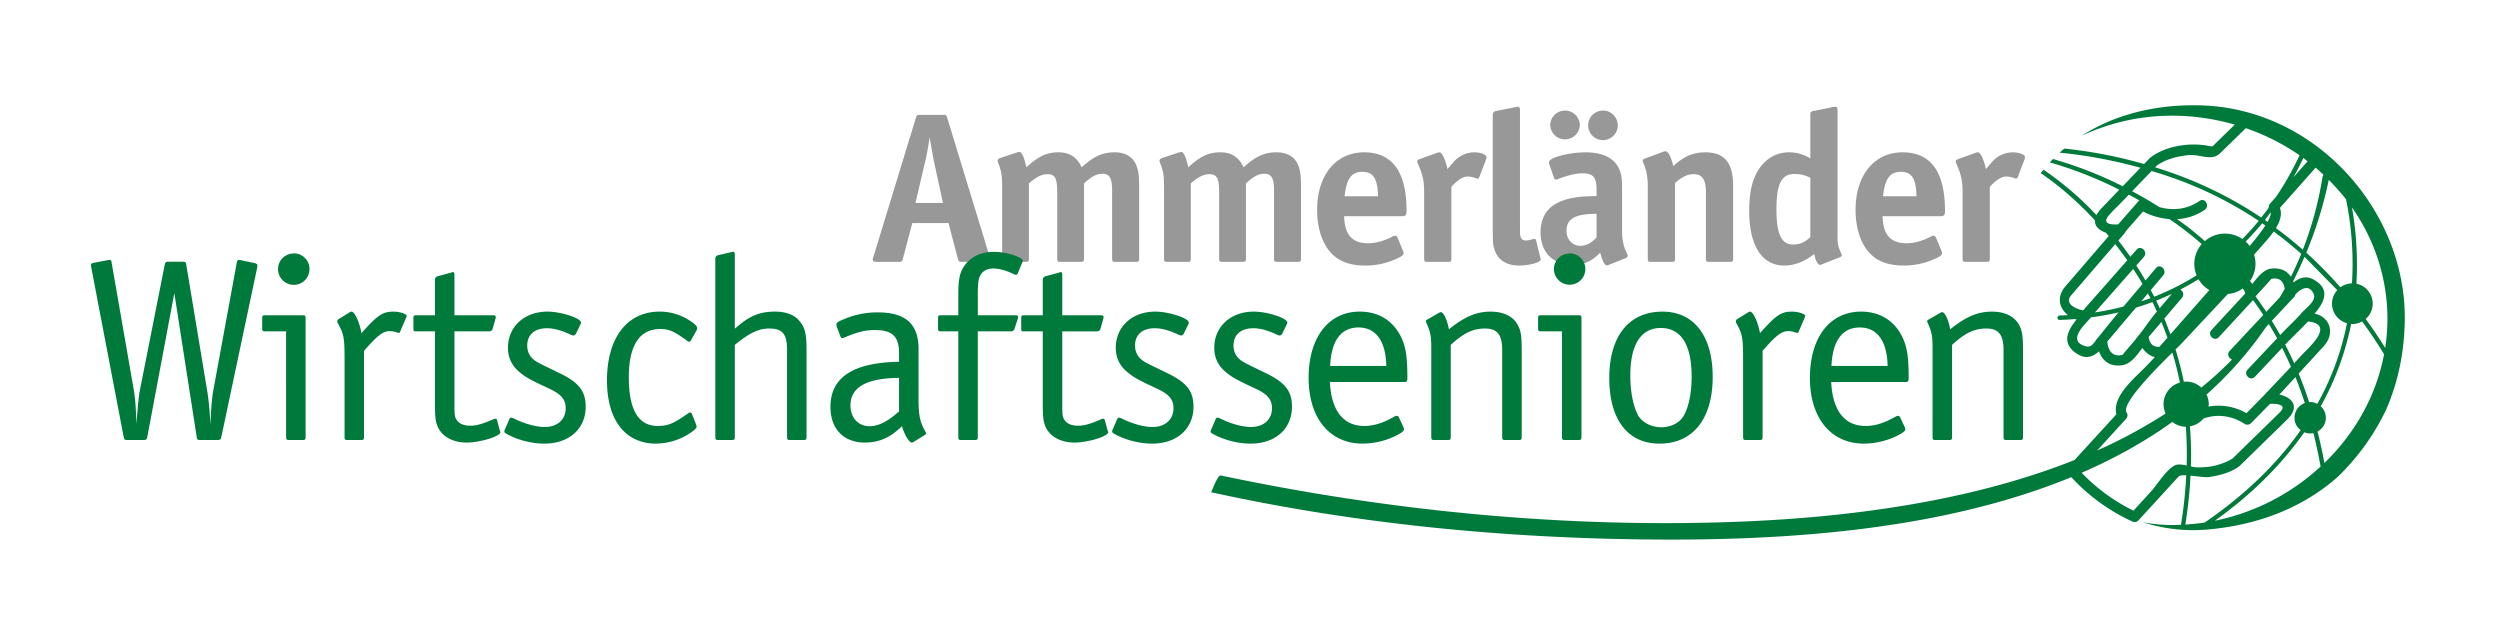
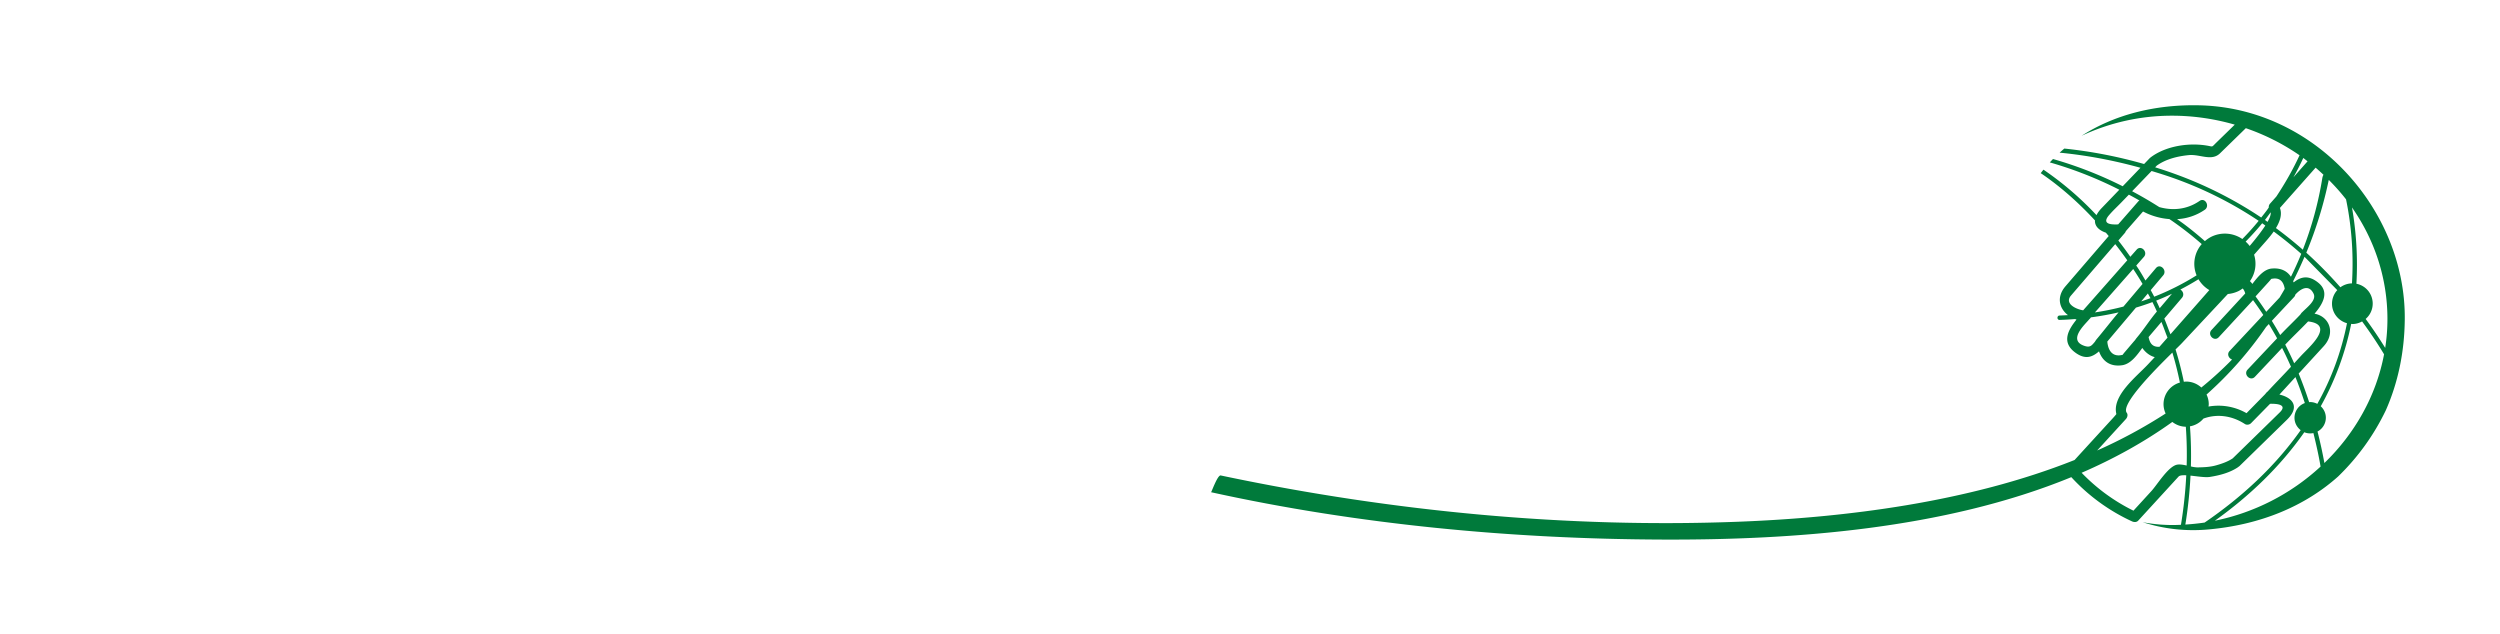
<svg xmlns="http://www.w3.org/2000/svg" viewBox="0 0 165 41.833">
-   <path d="M62.233 13.392l-.523-2.419c-.128-.58-.17-.835-.355-1.909a19.042 19.042 0 01-.367 1.91l-.567 2.418h1.813zm-2.023 1.331l-.61 2.321c-.056.227-.07.24-.31.24h-1.402c-.213 0-.284-.04-.284-.155 0-.056 0-.07.043-.184l2.788-9.125c.071-.225.085-.24.312-.24h1.472c.226 0 .24.015.311.24l2.788 9.125c.028.1.043.142.043.184 0 .114-.07.155-.283.155h-1.543c-.24 0-.269-.013-.325-.24l-.609-2.32H60.21zm7.699 2.321c0 .212-.028.24-.241.24H66.38c-.212 0-.24-.028-.24-.24v-4.755c0-.722-.057-1.02-.255-1.528a.377.377 0 01-.042-.156c0-.071.056-.128.155-.17l1.147-.382c.07-.014.113-.028.14-.028.157 0 .327.396.454 1.018.779-.721 1.345-.99 2.109-.99.736 0 1.23.31 1.543.99.806-.735 1.387-.99 2.179-.99.637 0 1.118.255 1.359.708.198.396.255.764.255 1.627v4.656c0 .212-.03.24-.241.24H73.64c-.212 0-.241-.028-.241-.24v-4.486c0-.793-.17-1.09-.637-1.09-.381 0-.707.169-1.217.637v4.939c0 .212-.028.24-.24.24h-1.288c-.213 0-.241-.028-.241-.24v-4.345c0-.934-.141-1.203-.651-1.203-.368 0-.736.184-1.217.609v4.939zm10.685 0c0 .212-.028.24-.24.24h-1.289c-.212 0-.24-.028-.24-.24v-4.755c0-.722-.057-1.02-.255-1.528a.377.377 0 01-.042-.156c0-.071.056-.128.155-.17l1.147-.382c.07-.014.113-.028.141-.028.156 0 .326.396.453 1.018.78-.721 1.345-.99 2.11-.99.735 0 1.231.31 1.542.99.806-.735 1.387-.99 2.18-.99.636 0 1.118.255 1.358.708.198.396.255.764.255 1.627v4.656c0 .212-.029.24-.24.24h-1.303c-.212 0-.24-.028-.24-.24v-4.486c0-.793-.17-1.09-.637-1.09-.382 0-.708.169-1.217.637v4.939c0 .212-.029.24-.24.24h-1.289c-.212 0-.24-.028-.24-.24v-4.345c0-.934-.142-1.203-.652-1.203-.368 0-.736.184-1.217.609v4.939zm12.356-4.089c-.028-1.175-.31-1.614-1.033-1.614s-1.047.453-1.175 1.614h2.208zm-2.236 1.316c.028 1.217.523 1.783 1.571 1.783.524 0 1.076-.155 1.613-.438a.372.372 0 01.183-.057c.071 0 .114.042.157.127l.353.849c.043.085.043.099.043.156 0 .156-.114.24-.58.438a4.79 4.79 0 01-1.953.397c-.906 0-1.614-.227-2.109-.693-.679-.61-1.062-1.7-1.062-2.986 0-2.28 1.232-3.793 3.1-3.793s2.802 1.287 2.802 3.863c0 .283-.057.354-.312.354h-3.806zm6.114-4.176c.114-.042.114-.042.17-.042.17 0 .382.424.538 1.103.297-.339.34-.41.48-.552a1.817 1.817 0 011.289-.55c.424 0 .806.154.806.31a.672.672 0 01-.028.155l-.44 1.147c-.027.085-.07.127-.112.127-.028 0-.056-.014-.1-.028a1.741 1.741 0 00-.565-.114c-.297 0-.651.213-1.075.68v4.713c0 .212-.03.24-.241.24h-1.316c-.212 0-.241-.028-.241-.24v-4.303c0-.806-.085-1.203-.425-1.967a.415.415 0 01-.028-.127c0-.056.057-.113.142-.14l1.146-.412zm5.179-3.023c.142-.028.142-.028.17-.028.1 0 .142.07.142.24v7.369c0 .792 0 .82.028.934.056.198.156.283.354.283.155 0 .283-.03.467-.085.042-.014.085-.014.1-.014.055 0 .098.028.112.085l.283 1.16.015.057a.113.113 0 01.013.056c0 .184-.75.396-1.429.396-.82 0-1.387-.353-1.614-1.018-.113-.326-.127-.496-.127-1.727V7.595c0-.156.071-.241.212-.27l1.274-.253zm6.766 1.201c0 .537-.44.975-.977.975s-.976-.438-.976-.975c0-.551.438-.975.99-.975.524 0 .963.438.963.975m-1.401 5.842c-1.416 0-1.982.312-1.982 1.132 0 .552.396.977.906.977.383 0 .736-.184 1.076-.552v-1.557zm-1.104-5.842a.978.978 0 01-1.953 0c0-.551.439-.975.99-.975.524 0 .963.438.963.975m1.104 4.229c0-.807-.226-1.062-.934-1.062-.425 0-.962.128-1.585.368a.376.376 0 01-.156.043c-.07 0-.113-.043-.141-.142l-.297-.85a.565.565 0 01-.03-.155c0-.297 1.289-.65 2.42-.65 1.119 0 1.883.367 2.209 1.089.142.297.198.637.198 1.175v2.887c0 .623.085 1.034.326 1.528a.377.377 0 01.042.156c0 .057-.042.113-.113.142l-1.104.438a.367.367 0 01-.17.043c-.127 0-.27-.27-.425-.835-.566.58-1.075.807-1.811.807-1.302 0-2.123-.836-2.123-2.137 0-1.26.679-2.01 2.108-2.28.368-.084.808-.112 1.586-.127v-.438zm4.415-2.492a.63.63 0 01.142-.027c.17 0 .354.353.51.976.707-.651 1.316-.905 2.122-.905 1.26 0 1.826.693 1.826 2.235v4.755c0 .213-.029.24-.24.24h-1.316c-.213 0-.24-.027-.24-.24v-4.36c0-.833-.243-1.188-.808-1.188-.41 0-.737.156-1.231.58v4.968c0 .213-.029.24-.24.24h-1.318c-.211 0-.24-.027-.24-.24v-4.755c0-.608-.1-1.118-.297-1.542a.324.324 0 01-.042-.142c0-.043.041-.1.112-.128l1.26-.466zm9.695 1.726a2.224 2.224 0 00-1.019-.254c-.89 0-1.217.623-1.217 2.335 0 1.642.326 2.322 1.104 2.322.44 0 .821-.17 1.132-.496v-3.907zm.78 5.704a.31.31 0 01-.143.043c-.142 0-.297-.297-.382-.722-.622.51-1.302.764-1.982.764-1.472 0-2.307-1.316-2.307-3.609 0-1.387.255-2.32.835-3.014.468-.552 1.076-.849 1.798-.849.496 0 .892.113 1.401.396V7.58c0-.184.015-.212.213-.254l1.316-.269.128-.014c.098 0 .14.071.14.241v8.26c0 .595.03.708.256 1.217.014.042.028.071.028.085 0 .056-.043.1-.128.127l-1.174.467zm6.226-4.485c-.028-1.175-.31-1.614-1.033-1.614s-1.047.453-1.175 1.614h2.208zm-2.236 1.316c.028 1.217.523 1.783 1.571 1.783.524 0 1.076-.155 1.613-.438a.378.378 0 01.184-.057c.071 0 .114.042.156.127l.354.849c.042.085.042.099.042.156 0 .156-.113.24-.58.438-.623.27-1.26.397-1.954.397-.905 0-1.613-.227-2.108-.693-.679-.61-1.062-1.7-1.062-2.986 0-2.28 1.232-3.793 3.1-3.793s2.802 1.287 2.802 3.863c0 .283-.056.354-.31.354h-3.808zm6.114-4.176c.113-.042.113-.042.17-.042.17 0 .381.424.537 1.103.297-.339.34-.41.482-.552a1.817 1.817 0 011.287-.55c.425 0 .808.154.808.31a.73.73 0 01-.029.155l-.439 1.147c-.028.085-.07.127-.113.127-.028 0-.057-.014-.1-.028a1.74 1.74 0 00-.565-.114c-.298 0-.652.213-1.076.68v4.713c0 .212-.027.24-.24.24h-1.317c-.212 0-.24-.028-.24-.24v-4.303c0-.806-.086-1.203-.424-1.967a.391.391 0 01-.03-.127c0-.056.057-.113.142-.14l1.147-.412z" fill="#989898" />
-   <path d="M8.847 25.832c.086.6.12 1.012.154 2.144.086-1.046.12-1.475.206-2.092l1.664-8.405c.034-.171.086-.206.257-.206h.909c.206 0 .223.018.258.206l1.406 8.473c.103.789.12.927.189 2.093.034-.961.068-1.424.154-2.093l1.578-8.592c.034-.155.068-.206.154-.206.052 0 .052 0 .12.017l.892.189c.137.034.206.086.206.154 0 .017 0 .05-.017.069v.068L14.61 28.833c-.035.172-.086.207-.258.207H13.22c-.188 0-.223-.035-.239-.207l-1.475-9.484-1.784 9.484c-.035.172-.069.207-.258.207H8.418c-.188 0-.223-.018-.257-.207L6.017 17.617C6 17.514 6 17.514 6 17.479c0-.068.052-.103.206-.137l.892-.171c.103-.017.103-.017.137-.017.086 0 .12.034.137.206l1.475 8.472zm11.579-8.078c0 .583-.463 1.046-1.029 1.046a1.04 1.04 0 01-1.047-1.046c0-.567.464-1.029 1.064-1.029.55 0 1.012.462 1.012 1.029M17.51 21.87c-.17 0-.206-.034-.206-.188v-.67c0-.171.035-.205.206-.205h2.47c.154 0 .19.034.19.205v7.821c0 .172-.036.206-.19.206h-.909c-.155 0-.189-.034-.189-.206V21.87H17.51zm5.557-1.252c.05-.034.086-.051.137-.051.206 0 .532.72.652 1.423 1.08-1.217 1.406-1.423 2.127-1.423.394 0 .857.154.857.274a.315.315 0 01-.034.12l-.412.96a.094.094 0 01-.086.052c-.016 0-.016 0-.291-.085a1.44 1.44 0 00-.291-.035c-.446 0-.824.292-1.7 1.303v5.677c0 .172-.033.207-.187.207h-.91c-.154 0-.188-.035-.188-.207v-5.145c0-1.355-.051-1.646-.411-2.298-.052-.086-.07-.137-.07-.171a.18.18 0 01.087-.155l.72-.446zm5.641-2.161c0-.103.069-.188.172-.223l.89-.24c.087-.035.087-.035.104-.035.103 0 .12.035.12.206v2.642h2.573c.103 0 .154.034.154.12 0 .034 0 .034-.017.102l-.19.67c-.033.12-.101.171-.238.171h-2.282v4.836c0 .686.018.841.172 1.047.17.223.463.343.857.343.429 0 .789-.103 1.544-.429a.322.322 0 01.12-.035c.05 0 .103.035.12.103l.189.704c.034.068.034.068.034.085 0 .275-1.355.686-2.23.686-.857 0-1.56-.36-1.87-.96-.171-.343-.222-.652-.222-1.544V21.87H27.49c-.188 0-.206-.017-.206-.188v-.67c0-.171.035-.205.206-.205h1.218v-2.35zm4.922 9.175c.017-.034.069-.069.103-.069s.086.018.137.035c.755.378 1.509.583 2.093.583.823 0 1.372-.497 1.372-1.235 0-.583-.292-.926-1.098-1.303-1.15-.532-1.51-.72-1.921-1.063-.532-.43-.79-.96-.79-1.63 0-1.389 1.082-2.384 2.608-2.384.892 0 2.212.43 2.212.72 0 .035 0 .035-.034.121l-.308.634c-.035.052-.103.103-.155.103-.034 0-.068-.017-.137-.034-.652-.309-1.15-.446-1.612-.446-.823 0-1.303.43-1.303 1.15 0 .325.119.634.342.84.24.223.24.223 1.8.977 1.27.617 1.716 1.183 1.716 2.213 0 1.457-1.097 2.435-2.727 2.435-.857 0-1.835-.257-2.538-.669-.086-.05-.103-.086-.103-.154 0-.035 0-.035.017-.069l.326-.755zm11.988-5.196c-.05.086-.086.12-.137.12-.034 0-.086-.018-.137-.069-.84-.617-1.184-.772-1.767-.772-1.372 0-2.075 1.081-2.075 3.191 0 2.144.634 3.207 1.903 3.207.687 0 1.047-.155 2.024-.84.052-.035.086-.052.12-.052.052 0 .086.034.12.102l.258.653c.017.051.051.154.051.171 0 .086-.086.19-.274.326a4.127 4.127 0 01-2.4.806c-2.042 0-3.243-1.56-3.243-4.168 0-2.812 1.321-4.545 3.482-4.545a3.61 3.61 0 012.092.67c.275.188.378.308.378.428l-.018.103-.377.67zm2.88-.737c.927-.841 1.63-1.133 2.659-1.133.738 0 1.32.224 1.647.669.342.429.428.841.428 1.921v5.677c0 .172-.034.206-.188.206h-.91c-.153 0-.188-.034-.188-.206v-5.711c0-1.08-.291-1.44-1.183-1.44-.686 0-1.304.291-2.264 1.08v6.071c0 .172-.036.206-.19.206h-.908c-.155 0-.19-.034-.19-.206V17.068c0-.12.07-.189.173-.223l.891-.206c.018-.017.104-.017.12-.017.068 0 .103.051.103.188v4.889zm10.84 3.241c-2.144.018-3.207.618-3.207 1.818 0 .806.514 1.372 1.252 1.372.6 0 1.2-.308 1.955-.977V24.94zm0-1.63c0-1.097-.446-1.526-1.578-1.526-.67 0-1.15.12-2.041.498a.696.696 0 01-.12.034.128.128 0 01-.12-.085l-.257-.686-.017-.138c0-.103.085-.172.463-.326a5.546 5.546 0 012.28-.463c1.819 0 2.676.772 2.676 2.4v3.243c0 1.183.086 1.578.463 2.247a.228.228 0 01.034.103c0 .034-.034.068-.068.086l-.737.462a.336.336 0 01-.138.052c-.171 0-.48-.514-.651-1.081-.772.755-1.51 1.08-2.453 1.08-1.39 0-2.264-.908-2.264-2.35 0-1.954 1.492-2.932 4.528-2.983v-.566zm3.91-3.841c0-1.08.103-1.526.446-1.99.43-.565 1.081-.857 1.921-.857.806 0 1.886.343 1.886.6 0 .035 0 .035-.034.103l-.29.703c-.019.069-.07.104-.122.104a.39.39 0 01-.17-.052c-.464-.223-.944-.36-1.322-.36-.343 0-.634.12-.788.343-.189.257-.24.532-.24 1.423v1.32h2.47c.136 0 .188.035.188.12 0 .035 0 .07-.017.104l-.223.686c-.035.103-.12.154-.223.154h-2.196v6.963c0 .172-.034.207-.188.207h-.909c-.154 0-.189-.035-.189-.207V21.87h-1.132c-.17 0-.206-.034-.206-.188v-.67c0-.171.035-.205.206-.205h1.132v-1.338zm5.575-1.012c0-.103.069-.188.172-.223l.892-.24c.085-.035.085-.035.103-.035.103 0 .119.035.119.206v2.642h2.573c.103 0 .155.034.155.12 0 .034 0 .034-.018.102l-.188.67c-.035.12-.103.171-.24.171h-2.282v4.836c0 .686.018.841.172 1.047.171.223.463.343.858.343.428 0 .789-.103 1.543-.429a.322.322 0 01.12-.035c.052 0 .103.035.12.103l.189.704c.034.068.034.068.034.085 0 .275-1.355.686-2.229.686-.858 0-1.561-.36-1.87-.96-.171-.343-.223-.652-.223-1.544V21.87h-1.218c-.188 0-.205-.017-.205-.188v-.67c0-.171.034-.205.205-.205h1.218v-2.35zm4.922 9.175c.017-.034.07-.069.103-.069.034 0 .086.018.137.035.755.378 1.51.583 2.093.583.823 0 1.372-.497 1.372-1.235 0-.583-.292-.926-1.098-1.303-1.149-.532-1.509-.72-1.92-1.063-.532-.43-.79-.96-.79-1.63 0-1.389 1.081-2.384 2.607-2.384.892 0 2.212.43 2.212.72 0 .035 0 .035-.034.121l-.308.634c-.035.052-.103.103-.155.103-.034 0-.068-.017-.137-.034-.652-.309-1.149-.446-1.612-.446-.823 0-1.303.43-1.303 1.15 0 .325.12.634.342.84.24.223.24.223 1.801.977 1.27.617 1.715 1.183 1.715 2.213 0 1.457-1.097 2.435-2.727 2.435-.857 0-1.835-.257-2.538-.669-.086-.05-.103-.086-.103-.154 0-.035 0-.035.017-.069l.326-.755zm6.501 0c.017-.034.069-.069.103-.069.034 0 .086.018.137.035.755.378 1.51.583 2.092.583.824 0 1.373-.497 1.373-1.235 0-.583-.292-.926-1.098-1.303-1.15-.532-1.51-.72-1.921-1.063-.532-.43-.79-.96-.79-1.63 0-1.389 1.08-2.384 2.608-2.384.892 0 2.213.43 2.213.72 0 .035 0 .035-.035.121l-.31.634c-.033.052-.102.103-.153.103-.034 0-.07-.017-.137-.034-.651-.309-1.15-.446-1.612-.446-.824 0-1.304.43-1.304 1.15 0 .325.12.634.343.84.24.223.24.223 1.8.977 1.27.617 1.716 1.183 1.716 2.213 0 1.457-1.098 2.435-2.727 2.435-.858 0-1.835-.257-2.538-.669-.086-.05-.103-.086-.103-.154 0-.035 0-.035.017-.069l.326-.755zm11.251-3.481c-.035-1.646-.686-2.538-1.836-2.538s-1.8.874-1.87 2.538h3.706zm-3.722 1.063c.086 1.87.874 2.9 2.264 2.9.617 0 1.235-.19 1.989-.619a.335.335 0 01.172-.05c.034 0 .086.033.12.084l.309.67c.034.085.034.085.034.12 0 .137-.155.257-.618.48a5.059 5.059 0 01-2.11.48c-2.177 0-3.566-1.68-3.566-4.339 0-2.676 1.32-4.374 3.378-4.374 1.389 0 2.419.755 2.882 2.058.188.55.257 1.184.257 2.282 0 .24-.035.308-.19.308h-4.921zm7.185-4.561c.07-.035.104-.051.139-.051.17 0 .41.479.53 1.13 1.047-.84 1.819-1.165 2.763-1.165.806 0 1.44.292 1.748.823.24.412.293.755.293 1.733v5.71c0 .172-.035.207-.19.207h-.908c-.155 0-.19-.035-.19-.206v-5.73c0-1.01-.325-1.422-1.131-1.422-.79 0-1.406.29-2.264 1.08v6.072c0 .17-.034.206-.188.206h-.91c-.154 0-.188-.035-.188-.206V22.95c0-.79-.07-1.081-.326-1.647a.36.36 0 01-.035-.102c0-.035.035-.086.086-.104l.772-.445zm9.674-2.899a1.036 1.036 0 11-2.075 0c0-.567.463-1.029 1.063-1.029.548 0 1.012.462 1.012 1.029m-2.915 4.116c-.172 0-.205-.034-.205-.188v-.67c0-.171.034-.205.205-.205h2.47c.153 0 .188.034.188.205v7.821c0 .172-.035.206-.189.206h-.909c-.154 0-.189-.034-.189-.206V21.87h-1.371zm5.882 2.916c0 1.097.206 2.092.532 2.658.291.463.875.754 1.51.754.616 0 1.183-.274 1.457-.72.343-.548.548-1.527.548-2.624 0-2.11-.703-3.207-2.04-3.207-1.304 0-2.007 1.097-2.007 3.14m5.437.084c0 2.78-1.304 4.408-3.516 4.408-2.092 0-3.31-1.595-3.31-4.322 0-2.779 1.303-4.39 3.515-4.39 2.076 0 3.311 1.611 3.311 4.304m2.332-4.253c.051-.034.086-.051.137-.051.206 0 .532.72.652 1.423 1.081-1.217 1.406-1.423 2.127-1.423.395 0 .857.154.857.274a.315.315 0 01-.034.12l-.412.96a.092.092 0 01-.085.052c-.017 0-.017 0-.292-.085a1.45 1.45 0 00-.292-.035c-.445 0-.823.292-1.698 1.303v5.677c0 .172-.034.207-.188.207h-.909c-.154 0-.189-.035-.189-.207v-5.145c0-1.355-.05-1.646-.412-2.298-.05-.086-.068-.137-.068-.171a.18.18 0 01.086-.155l.72-.446zm9.213 3.533c-.035-1.646-.686-2.538-1.835-2.538-1.15 0-1.802.874-1.87 2.538h3.705zm-3.722 1.063c.085 1.87.874 2.9 2.263 2.9.618 0 1.235-.19 1.99-.619a.335.335 0 01.172-.05c.034 0 .086.033.119.084l.309.67c.035.085.035.085.035.12 0 .137-.155.257-.618.48a5.059 5.059 0 01-2.11.48c-2.177 0-3.566-1.68-3.566-4.339 0-2.676 1.32-4.374 3.378-4.374 1.389 0 2.419.755 2.88 2.058.19.55.259 1.184.259 2.282 0 .24-.035.308-.19.308h-4.921zm7.186-4.561c.069-.035.103-.051.138-.051.17 0 .41.479.53 1.13 1.047-.84 1.82-1.165 2.763-1.165.806 0 1.44.292 1.749.823.24.412.292.755.292 1.733v5.71c0 .172-.035.207-.19.207h-.908c-.155 0-.188-.035-.188-.206v-5.73c0-1.01-.327-1.422-1.133-1.422-.788 0-1.406.29-2.263 1.08v6.072c0 .17-.035.206-.19.206h-.908c-.154 0-.19-.035-.19-.206V22.95c0-.79-.067-1.081-.325-1.647a.352.352 0 01-.034-.102c0-.035.034-.086.086-.104l.77-.445z" fill="#007a3b" />
  <path d="M157.423 22.96a29.404 29.404 0 00-1.29-1.91 1.335 1.335 0 00-.61-2.323 22.012 22.012 0 00-.292-5.036c1.478 2.115 2.34 4.646 2.34 7.364 0 .645-.051 1.281-.148 1.905m-4.013 7.6a30.169 30.169 0 00-.454-2.08 1.03 1.03 0 00.55-.909c0-.3-.131-.569-.336-.758a18.767 18.767 0 002.008-5.436c.026.001.05.008.078.008.234 0 .45-.065.642-.17a28.51 28.51 0 011.45 2.167c-.518 2.748-1.934 5.24-3.938 7.177m-7.23 3.81c2.294-1.638 4.32-3.578 5.903-5.84a1.044 1.044 0 00.602.054c.18.73.346 1.464.473 2.211a14.575 14.575 0 01-6.977 3.574m-.673.12c-.42.063-.845.106-1.275.133.174-1.076.287-2.154.34-3.23.45.046.974.135 1.283.085.648-.103 1.329-.279 1.879-.659.01-.007.014-.016.023-.024.015-.01.03-.015.045-.029l3.135-3.06c.9-.88.34-1.473-.496-1.663l1.057-1.154c.227.562.43 1.136.62 1.715a1.033 1.033 0 00-.683.97c0 .334.163.63.41.818-1.68 2.386-3.871 4.411-6.338 6.097m-1.86-3.81c-.58.16-1.274 1.318-1.66 1.738l-1.043 1.14-.136.15a12.263 12.263 0 01-3.422-2.502c2.127-.922 4.14-2.03 5.987-3.355.248.192.554.312.89.316.063.85.08 1.703.056 2.56-.248-.055-.494-.095-.671-.047m-3.336-3.023c.093-.102.147-.288.053-.41-.422-.547 1.86-2.844 3.01-3.975.197.654.363 1.313.497 1.98a1.486 1.486 0 00-1.08 1.426c0 .221.052.428.138.617a33.01 33.01 0 01-4.52 2.441l1.902-2.079m1.495-5.41l.847-.996c.102.248.194.498.287.748.036.097.078.192.112.29a162.25 162.25 0 01-.53.602c-.386.02-.626-.148-.716-.644m-.778.044c-.076.088-.091.14-.181.23l-.601.705c-.193.226-.132.19-.155.195-.648.168-.957-.253-1.01-.876l1.89-2.24c.367-.11.73-.23 1.088-.365.103.207.198.415.294.623-.476.56-.85 1.168-1.325 1.728m-2.663.114c-.048.058-.074.115-.114.167-.197.227-.295.382-.66.266-1.153-.369.006-1.41.274-1.735.03-.037.117-.109.13-.154.62-.082 1.23-.19 1.83-.33-.5.59-.961 1.194-1.46 1.786m-1.681-2.896l1.097-1.276 1.823-2.118c.276.352.54.708.794 1.067l-2.913 3.302c-.5-.078-1.248-.455-.801-.975m2.498-5.29c.254-.303.555-.576.828-.86l.493-.51c.236.125.469.255.7.387a.277.277 0 00-.081.062l-1.325 1.515c-.428.021-1.111 0-.615-.595m2.82-2.929c.398.12.792.243 1.179.375a25.339 25.339 0 015.889 2.914c-.342.421-.703.82-1.078 1.2a2.038 2.038 0 00-2.037-.154 2.092 2.092 0 00-.434.293c-.421-.37-.858-.73-1.316-1.077-.17-.128-.346-.25-.52-.374a3.537 3.537 0 001.829-.619c.355-.246.017-.834-.342-.584-.814.564-1.765.661-2.662.407-.58-.37-1.178-.719-1.792-1.046l1.285-1.335m.343-.357c.612-.437 1.38-.619 2.115-.692.728-.072 1.5.428 2.06-.119l1.629-1.588.073-.07a14.553 14.553 0 013.545 1.788c-.436.947-.96 1.86-1.53 2.721l-.41.464a.337.337 0 00-.091.262c-.035.05-.068.101-.103.15-.128.175-.263.343-.396.512a26.423 26.423 0 00-5.31-2.734 29.972 29.972 0 00-1.69-.58l.108-.114m9.95-.282l-.933 1.055c.232-.418.453-.842.652-1.276.097.071.188.148.282.221m1.05.887a.717.717 0 00-.072.196 23.161 23.161 0 01-1.29 4.751 26.087 26.087 0 00-1.776-1.428c.266-.437.426-.906.263-1.329l2.356-2.658c.179.151.35.31.52.468m.02 11.31c.793-.868.373-1.957-.611-2.14.509-.595 1.03-1.41.247-2.045-.656-.53-1.154-.393-1.625-.02-.01-.029-.023-.054-.033-.08.269-.53.516-1.067.75-1.61l2.162 2.2a1.331 1.331 0 00-.348.893c0 .618.42 1.133.989 1.29a17.99 17.99 0 01-1.958 5.323 1.029 1.029 0 00-.472-.119c-.023 0-.045.005-.068.007a26.943 26.943 0 00-.691-1.889l1.658-1.81m-2.545-.099c.46-.49 1.048-1.04 1.509-1.53 1.835.213.01 1.748-.467 2.27-.151.163-.301.327-.451.492a25.31 25.31 0 00-.591-1.232m-1.17 3.106c-.044.016-.127.135-.167.176l-1.218 1.242a3.729 3.729 0 00-2.508-.436c.006-.053.016-.104.016-.158a1.47 1.47 0 00-.147-.635 24.496 24.496 0 003.933-4.463l.178-.19c.188.31.373.623.547.941l-1.947 2.065c-.3.316.179.796.479.478l1.798-1.907c.206.41.402.823.586 1.243-.53.58-1.02 1.066-1.55 1.644m-.143-10.966c-.258.398-.625.868-1.034 1.35a1.925 1.925 0 00-.266-.289c.378-.383.743-.785 1.092-1.21.07.048.138.1.208.15m.146-.242c-.06-.04-.114-.086-.172-.127.129-.162.25-.336.377-.504.026.143-.053.362-.205.631m.275 3.08c-.522.047-.927.56-1.28 1.018-.043-.072-.1-.129-.156-.188a1.976 1.976 0 00.272-1.745l.484-.55c.222-.253.545-.598.812-.98a26.04 26.04 0 011.817 1.475 22.343 22.343 0 01-.681 1.513c-.25-.379-.663-.597-1.268-.543m-.36 2.855a23.99 23.99 0 00-.707-1.016l.889-.98c.209-.233.109-.165.162-.177.537-.118.796.17.875.656-.107.194-.222.381-.333.57l-.886.947m1.839-.977a.318.318 0 00.08-.156c.312-.352.875-.738 1.203-.066.215.44-.43.897-.755 1.233-.036.017-.098.125-.13.16-.45.475-.87.864-1.318 1.34a23.965 23.965 0 00-.552-.938l1.472-1.573m-7.433 3.072l2.625-2.805c.144-.156.289-.31.434-.465a2.04 2.04 0 00.693-.188c.104-.05.197-.113.288-.178.07.082.13.184.166.332l-2.226 2.41c-.296.318.182.798.478.477l2.264-2.449c.234.322.462.647.677.98l-2.224 2.376c-.201.214-.047.496.164.563a24.044 24.044 0 01-2.03 1.85 1.484 1.484 0 00-1.002-.393c-.052 0-.102.01-.152.015a22.6 22.6 0 00-.548-2.136c.189-.184.333-.325.393-.389m.03-3.019c.169-.198.065-.446-.106-.545.408-.21.807-.437 1.197-.68.18.303.426.547.716.715l-2.38 2.705-.185.212c-.035-.094-.075-.187-.111-.28-.095-.254-.19-.507-.295-.757l1.165-1.37m-.66-.265c-.27.317-.54.634-.808.951-.077-.167-.151-.334-.233-.499.353-.138.699-.29 1.04-.452m-3.201.845c-.618.16-1.245.29-1.883.385l2.527-2.866c.217.326.423.654.617.987l-1.261 1.494m1.612-.865c.055.104.118.206.172.31-.203.075-.408.146-.614.214l.442-.524m.534-1.677l-.694.821c-.15-.262-.303-.523-.468-.78-.044-.07-.094-.138-.14-.207l.506-.573c.288-.325-.19-.806-.478-.478l-.418.473a23.324 23.324 0 00-.792-1.074l.43-.5a.352.352 0 00.063-.117l1.138-1.3c.549.29 1.143.458 1.74.501l.043.03c.744.505 1.437 1.05 2.092 1.62a1.981 1.981 0 00-.341 2.063 16.953 16.953 0 01-2.796 1.41c-.074-.146-.155-.289-.231-.434l.824-.977c.28-.33-.196-.812-.478-.478m2.243 10.445c.354-.062.666-.245.888-.51.903-.333 1.892-.195 2.734.355.125.082.307.051.41-.053l1.256-1.28c.353-.008 1.206.017.634.575-.285.28-.571.558-.857.837l-2.245 2.192c-.322.215-.69.342-1.06.45-.411.121-.84.138-1.266.145a2.033 2.033 0 01-.432-.064c.025-.885.004-1.769-.062-2.647m10.302-14.98c.376 1.821.504 3.69.39 5.545a1.335 1.335 0 00-.763.258 27.544 27.544 0 00-2.25-2.284 26.656 26.656 0 001.483-4.804c.406.406.79.833 1.14 1.285m-9.67-6.207c-2.96-.068-5.642.634-7.782 2.01a14.009 14.009 0 015.965-1.325c1.442 0 2.83.213 4.142.591l-.508.496-.69.671c-.328.322-.233.292-.535.234-1.223-.233-2.77-.018-3.795.741l-.015.016c-.017.013-.036.02-.053.037l-.388.403a30.564 30.564 0 00-5.265-1.02c-.106.09-.21.18-.311.271 1.806.172 3.605.518 5.337.997l-1.173 1.22a26.367 26.367 0 00-4.6-1.798 8.94 8.94 0 00-.21.223 25.951 25.951 0 014.587 1.804l-1.156 1.202c-.164.17-.277.328-.35.475a21.006 21.006 0 00-3.5-3.002c-.062.076-.121.154-.181.231 1.3.878 2.5 1.952 3.58 3.118-.023.388.282.664.72.811.063.074.126.147.187.222l-2.853 3.315c-.618.718-.4 1.47.163 1.905-.183.01-.367.021-.552.026-.187.005-.187.295 0 .29.344-.01.684-.03 1.023-.058a1.5 1.5 0 00.094.034c-.537.67-1.014 1.481-.098 2.167.662.496 1.134.323 1.583-.069.22.624.71 1.031 1.519.918.57-.08.976-.644 1.338-1.143.203.294.505.528.822.606l-.461.493c-.747.797-2.375 2.048-2.072 3.266a4.362 4.362 0 01-.214.25l-1.207 1.318-1.338 1.463c-6.996 2.787-15.13 3.804-22.216 4.075-11.26.43-22.773-.68-33.805-2.985l-.332-.07c-.21-.046-.61 1.112-.64 1.106 9.733 2.143 19.887 3.09 29.836 3.126 8.429.031 18.506-.655 26.942-4.12a12.554 12.554 0 004.009 2.92c.136.06.3.066.41-.055l2.657-2.9c.077-.086.27-.1.51-.089a29.363 29.363 0 01-.35 3.268 10.481 10.481 0 01-2.527-.171 10.87 10.87 0 004.32.48c3.498-.31 6.402-1.555 8.572-3.489a15.253 15.253 0 003.157-4.378c.794-1.796 1.233-3.822 1.25-6.02.062-7.128-5.85-13.928-13.545-14.107" fill="#007a3b" />
</svg>